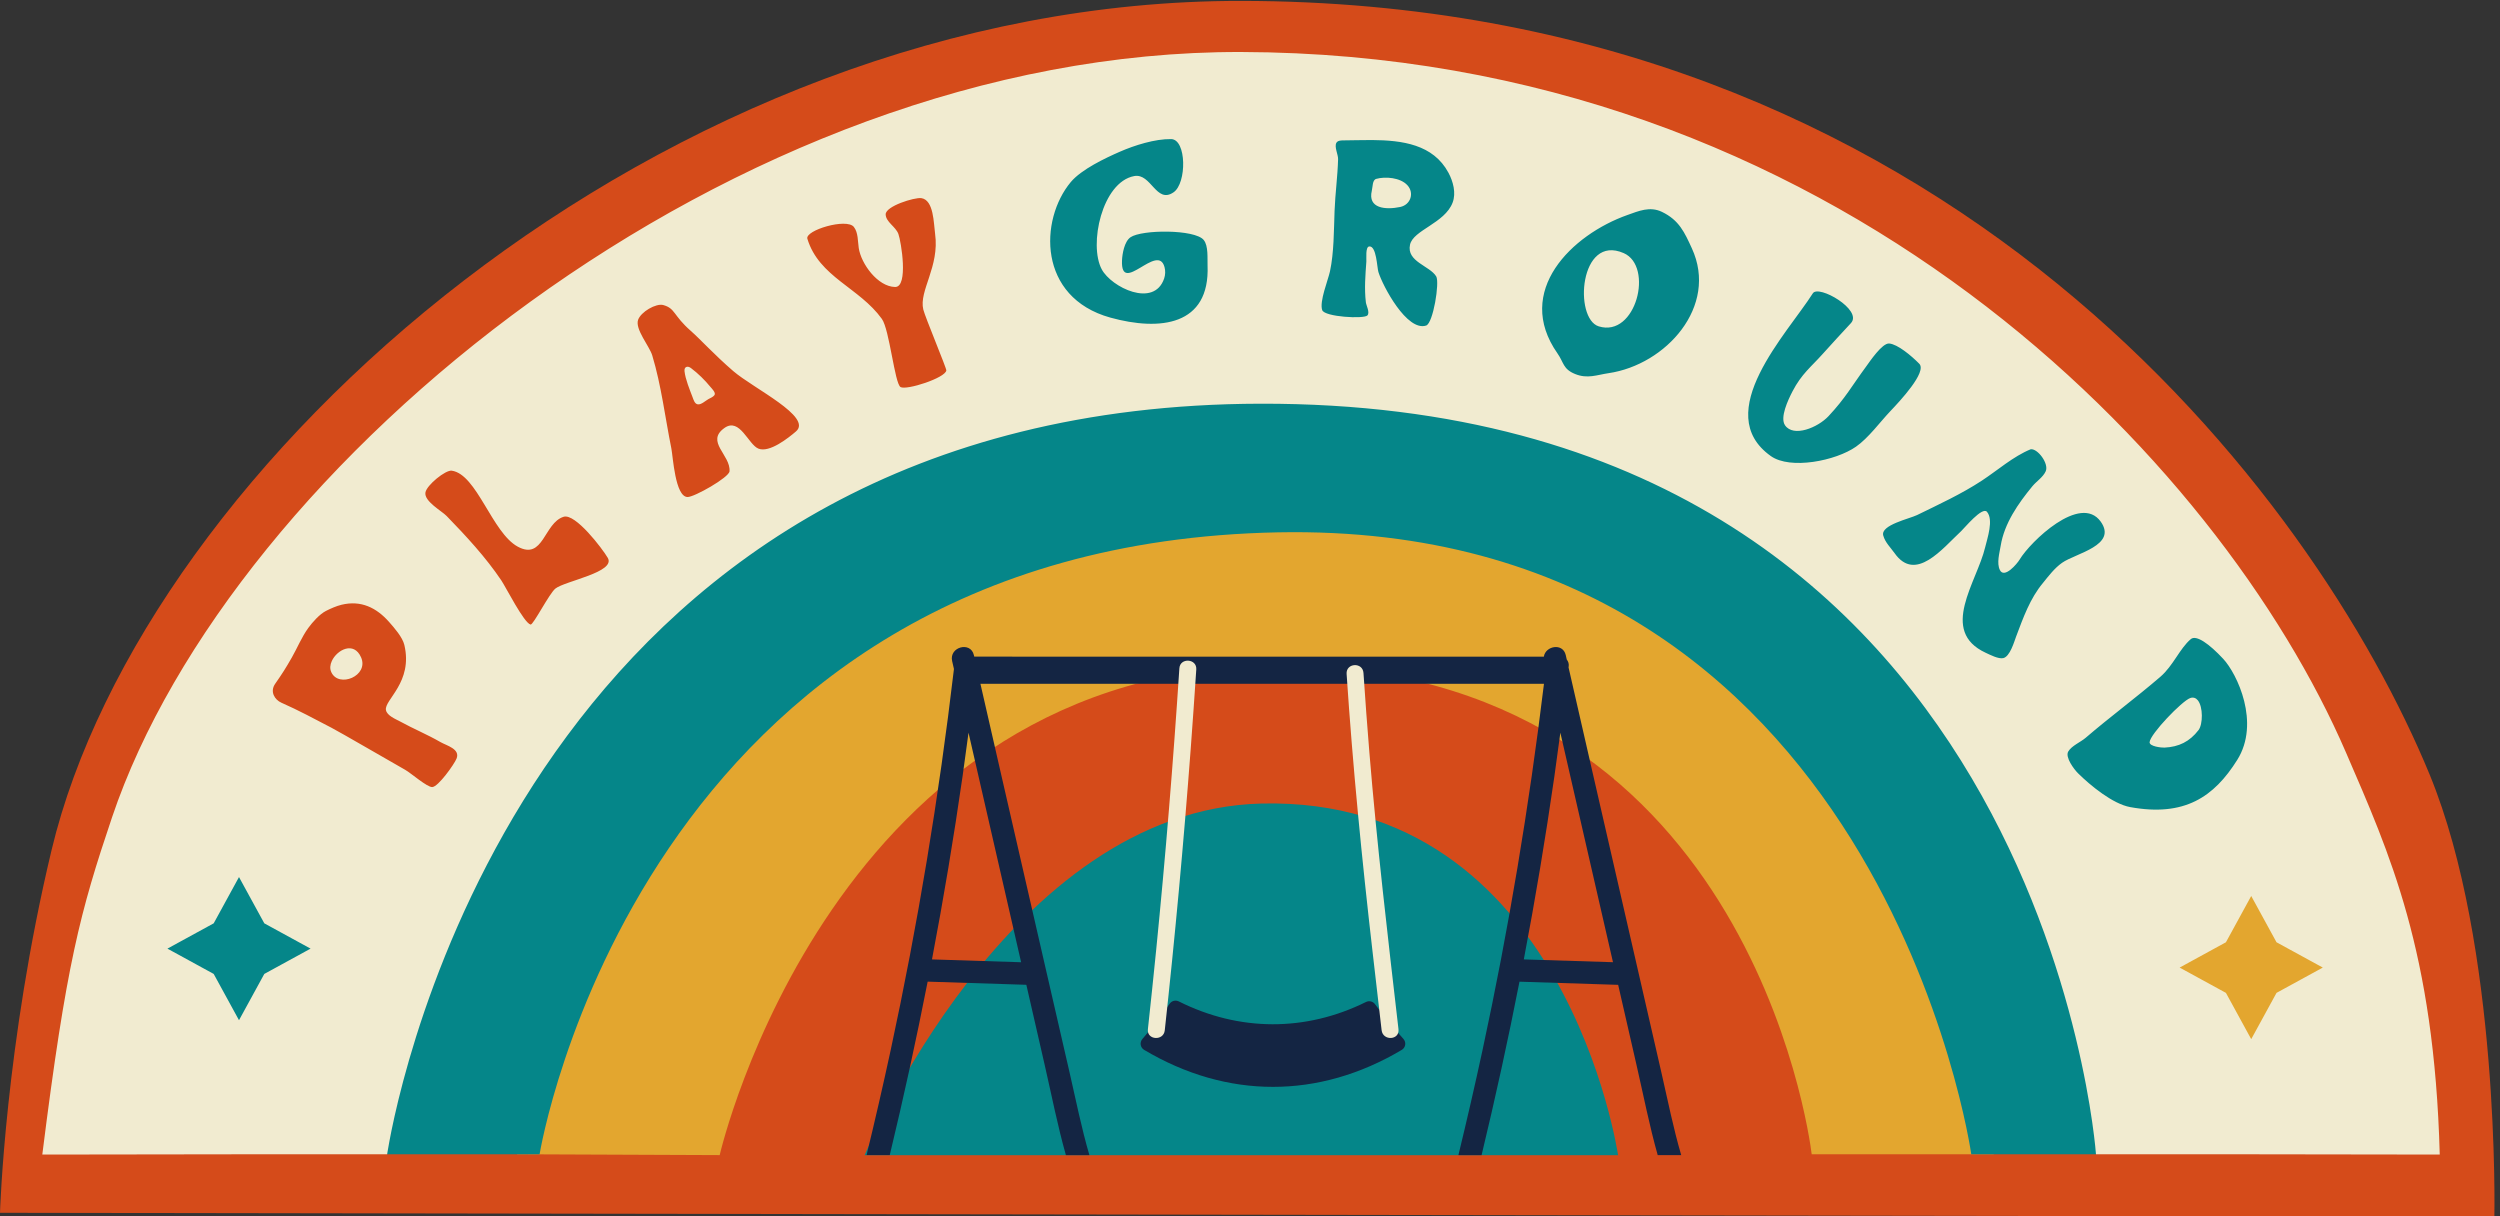
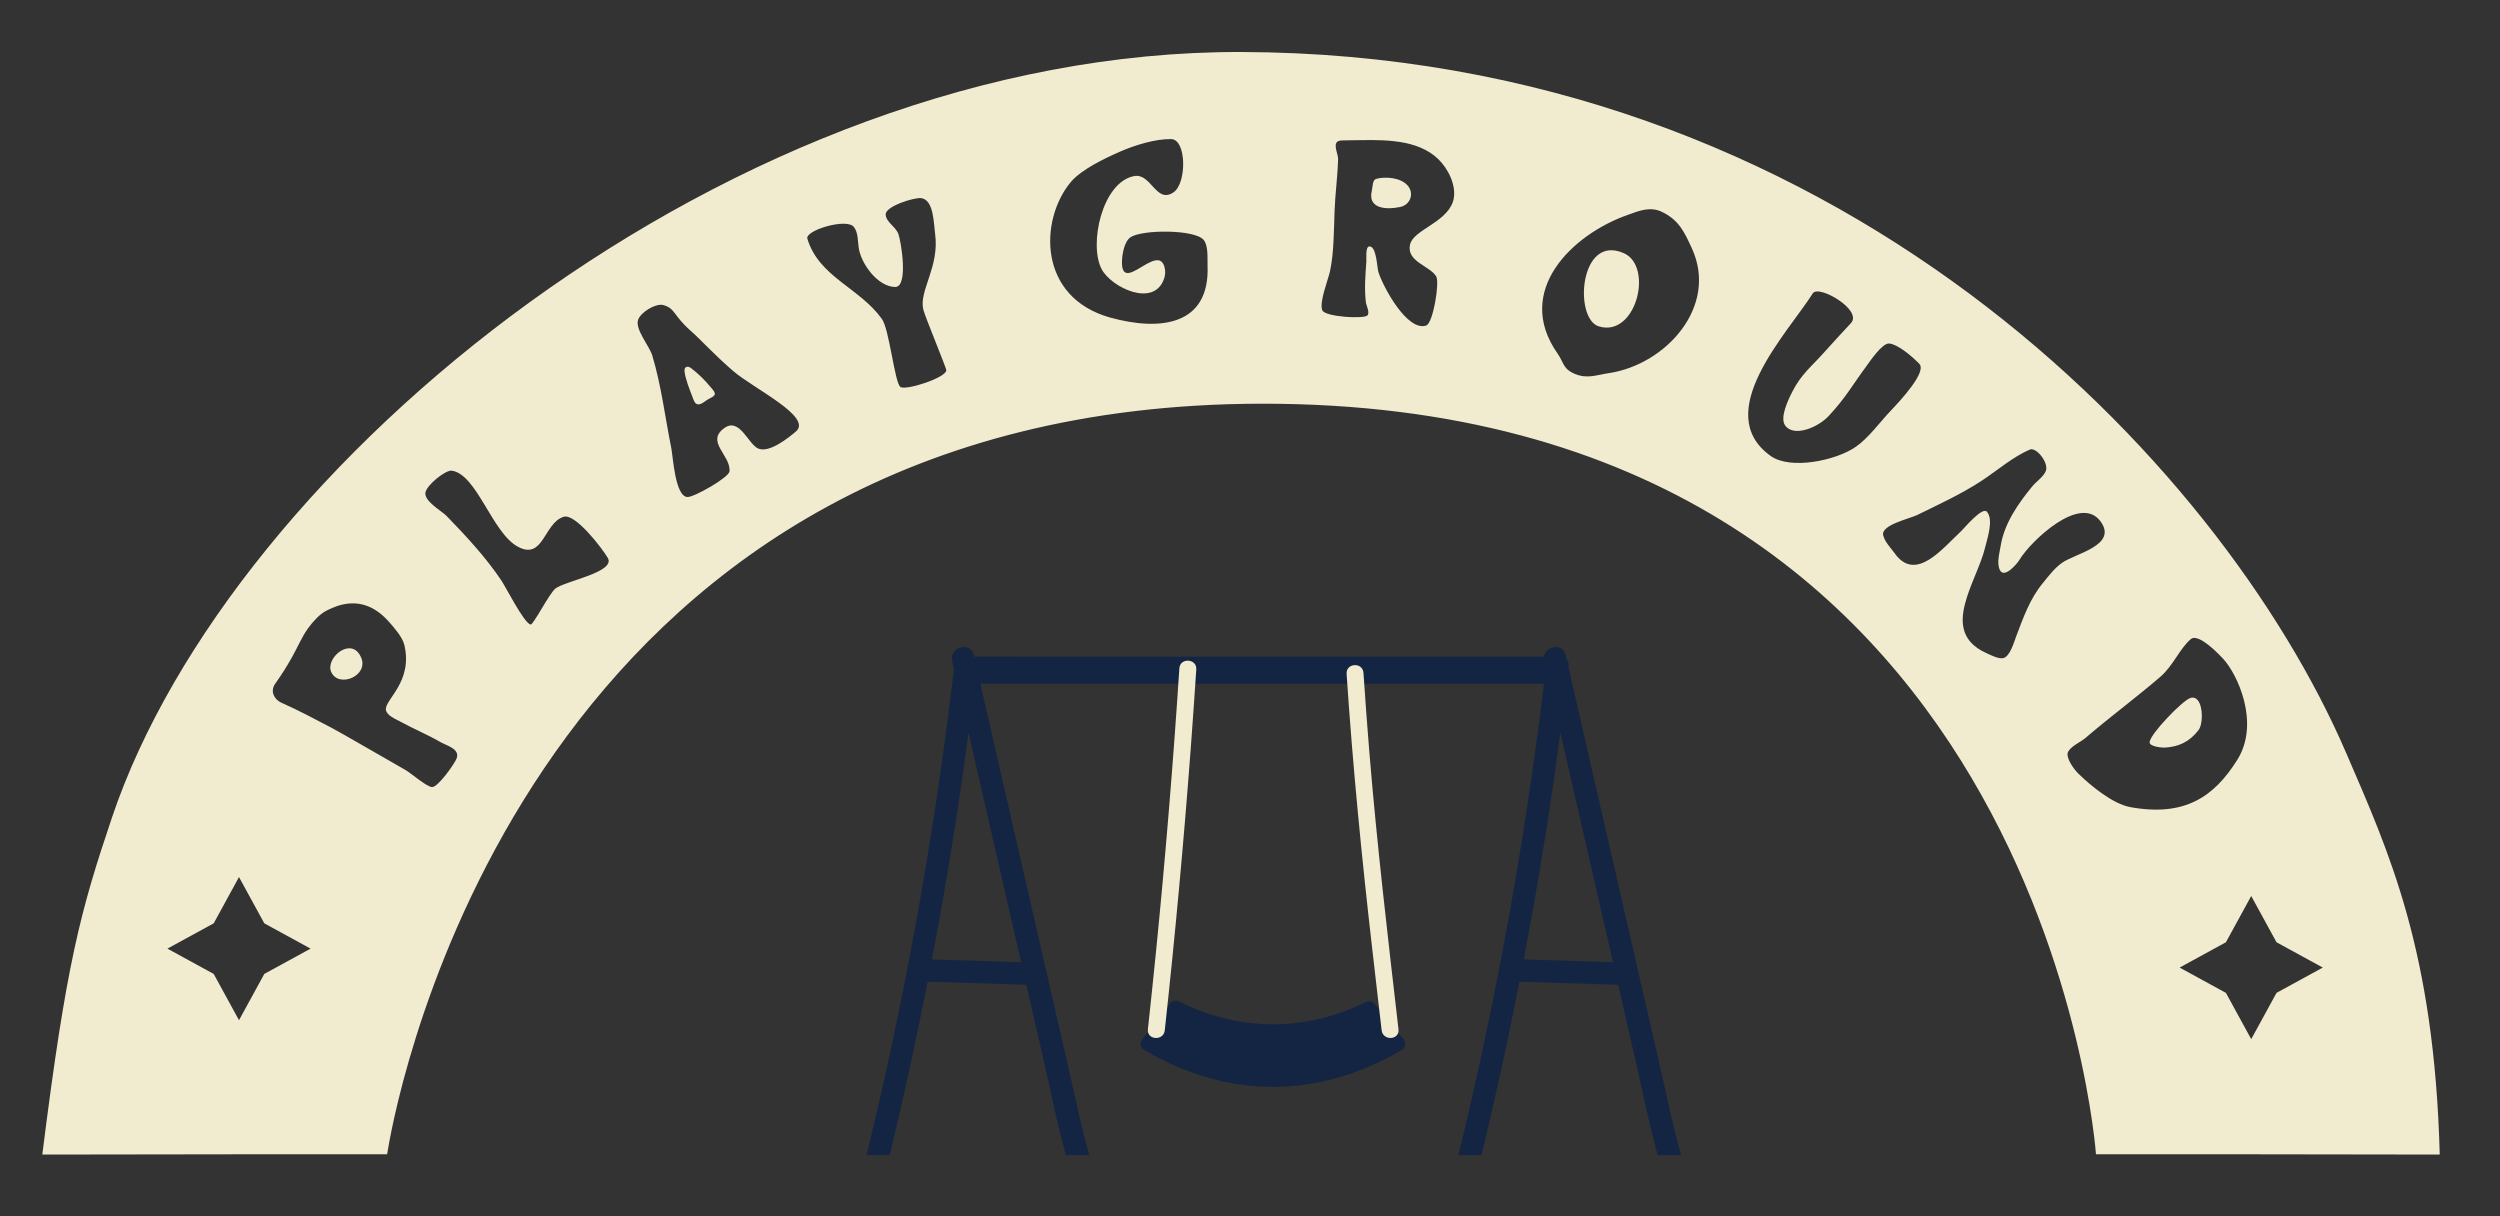
<svg xmlns="http://www.w3.org/2000/svg" height="269.7" preserveAspectRatio="xMidYMid meet" version="1.0" viewBox="0.0 -0.2 554.3 269.7" width="554.3" zoomAndPan="magnify">
  <rect x="0.0" y="-0.2" width="554.3" height="269.7" fill="#333333" stroke="none" />
  <g id="change1_1">
-     <path d="M538.67,171.46c15.67,37.99,14.38,98.12,14.38,98.12L0,268.7c0,0,1.12-37.29,11.43-80.4 C31.91,102.67,146.87-0.16,275.24,0C431.85,0.19,513.28,109.89,538.67,171.46z" fill="#d54b1a" />
-   </g>
+     </g>
  <g id="change2_1">
-     <path d="M442.06,255.72h-40.37c-0.62-5.03-14.71-108.34-118.31-108.34c-98.72,0-123.66,107.89-123.81,108.53 l-44.93-0.19c0,0,26.93-139.15,168.74-141.89C417.2,111.23,442.06,255.72,442.06,255.72z M518.79,190.88h-40.46v46.7h40.46V190.88z" fill="#e3a62f" />
-   </g>
+     </g>
  <g id="change3_1">
-     <path d="M464.72,255.72h-27.65c0,0-19.87-140.48-153.69-137.89c-141.81,2.75-163.74,137.89-163.74,137.89 c-6.58,0-33.8,0-33.8,0s-9.41-32.44,15.55-73.75c26.44-43.74,89.64-96.48,176.96-96.68c61.08-0.14,111.42,23.65,139.13,51 C468.53,186.69,464.72,255.72,464.72,255.72z M279.71,177.96c-56.14,1.34-88.01,77.97-88.01,77.97h167.06 C358.75,255.93,347.15,176.35,279.71,177.96z M73.22,190.88H32.76v46.7h40.46V190.88z M226.4,30.62l6.45,50.49 c0,0,167.48-21.38,237.16,117.35l41.03-32.91c0,0-30.97-46.68-65.03-76.87s-98.26-58.06-98.26-58.06l-72.59-5.42" fill="#058689" />
-   </g>
+     </g>
  <g id="change4_1">
    <path d="M304.86,222.44c-0.46-0.62-1.29-0.82-1.99-0.48c-13.39,6.63-28.14,6.58-41.51-0.13 c-0.71-0.35-1.56-0.14-2.02,0.51c-1.91,2.73-3.94,5.37-6.06,7.84c-0.3,0.36-0.44,0.83-0.36,1.29c0.08,0.46,0.35,0.87,0.76,1.11 c9.21,5.47,18.88,8.2,28.56,8.2c9.68,0,19.35-2.73,28.56-8.2c0.41-0.24,0.69-0.66,0.76-1.13c0.07-0.47-0.08-0.95-0.4-1.31 C308.97,227.73,306.85,225.14,304.86,222.44z M368.37,237.62c1.4,6.1,2.63,12.29,4.39,18.3h-5.21c-1.85-6.55-3.16-13.28-4.68-19.9 c-1.37-5.95-2.73-11.9-4.09-17.86c-7.29-0.23-14.59-0.46-21.88-0.7c-2.52,12.87-5.33,25.69-8.4,38.45h-5.14 c1.88-7.73,3.66-15.48,5.34-23.25c5.79-26.86,10.33-53.98,13.63-81.25H217.38c1.45,6.33,2.89,12.66,4.34,18.99 c3.42,14.94,6.85,29.87,10.28,44.81c1.71,7.47,3.43,14.94,5.15,22.4c1.4,6.1,2.63,12.29,4.39,18.3h-5.21 c-1.85-6.55-3.16-13.28-4.68-19.9c-1.37-5.95-2.73-11.9-4.09-17.86c-7.29-0.23-14.59-0.46-21.88-0.7 c-2.52,12.87-5.33,25.69-8.4,38.45h-5.14c1.88-7.73,3.66-15.48,5.34-23.25c6.02-27.93,10.7-56.14,14.03-84.52 c-0.13-0.58-0.27-1.17-0.4-1.75c-0.72-3.14,4.1-4.46,4.82-1.33c0.03,0.11,0.05,0.23,0.08,0.34H342.3c0.36-2.39,4.22-3.12,4.86-0.34 c0.07,0.33,0.15,0.65,0.22,0.98c0.32,0.41,0.5,0.9,0.44,1.43c-0.01,0.11-0.03,0.21-0.04,0.32c1.72,7.54,3.45,15.07,5.17,22.61 c3.42,14.94,6.85,29.87,10.28,44.81C364.94,222.69,366.66,230.15,368.37,237.62z M214.74,162.25c-0.43,3.22-0.86,6.45-1.32,9.67 c-1.95,13.58-4.21,27.12-6.78,40.6c6.59,0.21,13.18,0.42,19.76,0.63C222.51,196.17,218.62,179.21,214.74,162.25z M357.63,213.14 c-3.89-16.96-7.78-33.92-11.67-50.89c-0.43,3.22-0.86,6.45-1.32,9.67c-1.95,13.58-4.21,27.12-6.78,40.6 C344.46,212.72,351.04,212.93,357.63,213.14z M450.21,99.4c0.01,0,0.02,0,0.02,0c0,0,0,0,0,0L450.21,99.4z" fill="#142543" />
  </g>
  <g id="change5_1">
    <path d="M157.51,85.58c0.31,0.38,1.29,1.3,0.89,1.84c-0.28,0.39-0.92,0.65-1.33,0.87c-0.63,0.34-1.6,1.29-2.37,1.16 c-0.7-0.12-0.93-1.03-1.14-1.57c-0.65-1.72-1.59-3.96-1.79-5.77c-0.06-0.53,0.13-0.84,0.41-0.95s0.65-0.03,1.02,0.25 C154.77,82.59,156.28,84.07,157.51,85.58z M303.61,166.54c-0.48-5.84-0.91-11.68-1.3-17.53c-0.16-2.46-3.91-2.25-3.74,0.22 c1.37,20.58,3.39,41.08,5.75,61.56c0.67,5.81,1.34,11.62,2.01,17.42c0.28,2.44,4.03,2.24,3.74-0.22 C307.71,207.53,305.3,187.08,303.61,166.54z M73.57,146.36c-0.39,0.84-0.47,1.71-0.11,2.48c1.64,3.58,8.39,0.82,6.6-3.29 C78.46,141.9,74.72,143.86,73.57,146.36z M261.49,147.97c-1.36,20.84-3.07,41.65-5.14,62.43c-0.59,5.88-1.2,11.75-1.84,17.62 c-0.26,2.4,3.48,2.64,3.74,0.24c2.27-20.76,4.19-41.55,5.75-62.37c0.44-5.89,0.85-11.78,1.24-17.68 C265.39,145.81,261.65,145.56,261.49,147.97z M9.38,255.79C9.38,255.79,9.38,255.79,9.38,255.79 C9.35,255.79,9.34,255.79,9.38,255.79z M485.62,154.57c-1.82,0.63-8.88,7.98-9.01,9.78c-0.07,0.96,2.65,1.24,3.29,1.21 c3.19-0.15,5.59-1.32,7.56-3.89c0.97-1.27,1.04-5.14-0.17-6.61C486.88,154.56,486.31,154.33,485.62,154.57z M308.76,39.31 c-1.28-0.21-2.63-0.13-3.62,0.15c-0.88,0.25-0.76,1.73-0.98,2.62c-0.95,3.95,3.04,4.29,6.3,3.61c2.31-0.49,3.17-3.1,1.59-4.82 C311.26,40.01,310.04,39.52,308.76,39.31z M540.94,255.79c-0.36,0-48.17-0.07-48.17-0.07h-28.05c0,0-11.67-166.81-185.28-166.41 c-156.5,0.36-188.98,141.48-193.1,163.53c-0.17,0.93-0.3,1.65-0.38,2.14c-0.03,0.19-0.06,0.35-0.08,0.47 c-0.03,0.18-0.04,0.27-0.04,0.27H59.15c0,0-48.58,0.07-49.77,0.07c5.3-42.29,8.41-53.86,15.46-74.77 C51.23,102.73,162.35,11.01,275.2,11.33c131.78,0.37,217.07,90.71,244.97,155.36C529.75,188.9,539.72,210.58,540.94,255.79z M68.86,210.13l-10.26-5.61l-5.61-10.26l-5.61,10.26l-10.26,5.61l10.26,5.61L52.99,226l5.61-10.26L68.86,210.13z M97.65,164.33 c-2.91-1.68-5.99-2.94-8.91-4.55c-0.99-0.54-2.94-1.29-3.17-2.55c-0.41-2.25,6.05-6.16,4.08-14.44c-0.4-1.7-2.24-3.8-3.4-5.11 c-2.77-3.13-6.21-4.85-10.54-3.79c-1.13,0.28-2.39,0.83-3.43,1.36c-1.43,0.73-2.97,2.47-3.92,3.77c-1.47,2.02-2.43,4.42-3.66,6.57 c-1.35,2.36-2.1,3.55-3.69,5.82c-1.23,1.77-0.08,3.55,1.37,4.19c3.81,1.68,7.46,3.65,11.14,5.57c2.11,1.1,12.91,7.39,16.31,9.31 c1.31,0.74,4.85,3.86,6,3.83c1.32-0.03,4.87-5.03,5.39-6.3C102.11,165.86,99.02,165.12,97.65,164.33z M134.75,123.48 c-1.19-2.03-7.17-9.91-9.78-9.1c-4.39,1.37-4.44,9.74-10.18,6.62c-5.69-3.09-9.06-16.07-14.63-16.84c-1.39-0.19-5.53,3.19-5.83,4.81 c-0.37,1.96,3.63,4.13,4.7,5.24c4.31,4.44,8.67,9.14,12.13,14.29c1,1.49,5.02,9.44,6.48,9.78c0.58,0.14,4.16-6.93,5.51-7.99 C125.28,128.61,136.63,126.66,134.75,123.48z M162.58,82.08c-4.23-3.65-7.27-7.03-9.41-8.91c-3.97-3.49-3.4-4.99-6.13-5.74 c-0.76-0.21-2.03,0.16-3.16,0.83c-1.13,0.66-2.1,1.6-2.4,2.45c-0.73,2.06,2.52,5.85,3.13,7.87c2.01,6.63,2.87,13.84,4.24,20.63 c0.37,1.84,0.84,10.72,3.58,10.79c1.5,0.04,9.21-4.34,9.32-5.7c0.28-3.61-5.4-6.59-1.11-9.62c3.38-2.39,5.28,3.7,7.52,4.59 c2.45,0.98,6.65-2.38,8.32-3.81C180.25,92.24,167.07,85.94,162.58,82.08z M209.82,81.93c0.06-0.46-4.7-11.82-5.11-13.51 c-1-4.15,3.64-9.47,2.62-16.78c-0.32-2.32-0.28-7.51-3.06-7.91c-1.5-0.21-7.93,1.78-7.9,3.6c0.03,1.69,2.21,2.7,2.82,4.34 c0.6,1.62,2.29,11.83-0.74,11.76c-3.85-0.08-7.53-5.14-8.05-8.64c-0.22-1.44-0.1-3.42-1.08-4.67c-1.59-2.04-10.88,0.75-10.31,2.62 c2.58,8.5,11.54,10.83,16.52,17.77c1.69,2.36,2.84,14.34,4.14,15.11C200.98,86.38,209.6,83.6,209.82,81.93z M267.74,58.68 c-0.06-1.54,0.22-4.4-0.87-5.69c-1.98-2.37-13.72-2.31-16.22-0.58c-1.37,0.95-1.82,3.7-1.88,5.17c-0.3,7.84,7.95-4.11,9.43,1.45 c0.22,0.81,0.19,1.71-0.08,2.51c-2.24,6.62-11.71,1.96-13.84-2.02c-2.92-5.45,0.06-19.34,7.19-20.68c3.78-0.71,4.87,6.25,8.73,3.6 c2.96-2.03,2.9-11.75-0.54-11.8c-3.58-0.06-8.14,1.39-11.32,2.78c-3.26,1.42-8.57,3.93-10.93,6.75c-6.95,8.34-7.37,25.56,8.78,30.05 C257.19,73.26,268.28,72.01,267.74,58.68z M321.15,38.1c-3.37-6.3-10.27-7.2-16.94-7.25c-2.23-0.02-4.43,0.08-6.48,0.08 c-0.46,0-1.16,0.05-1.43,0.54c-0.5,0.89,0.41,2.62,0.38,3.61c-0.1,3.85-0.64,7.65-0.78,11.49c-0.16,4.25-0.12,9.24-1.02,13.41 c-0.43,1.95-2.38,6.7-1.72,8.58c0.54,1.52,9.26,2,10.02,1.18c0.6-0.66-0.25-2.18-0.34-2.91c-0.36-3.06-0.11-6.01,0.11-9.05 c0.05-0.66-0.25-3.26,0.64-3.34c1.62-0.14,1.71,4.63,2.03,5.67c0.96,3.11,6.34,13.27,10.59,11.87c1.55-0.51,3.02-9.58,2.23-10.89 c-1.44-2.38-6.63-3.27-5.81-7.04c0.7-3.23,7.7-4.75,9.44-9.32C322.89,42.58,322.18,40.02,321.15,38.1z M375.12,54.86 c-1.61-3.5-2.81-6.26-6.67-8.1c-2.65-1.26-5.14-0.17-7.59,0.7c-12.34,4.36-25.23,16.88-15.54,30.69c1.43,2.04,1.2,3.47,3.9,4.57 c2.76,1.13,4.83,0.2,7.43-0.18C369.36,80.68,381.05,67.73,375.12,54.86z M419.13,90.96c2.09-2.2,8.19-8.7,6.41-10.51 s-4.81-4.33-6.67-4.49c-1.56-0.13-4.34,4.06-5.07,5.05c-3.29,4.47-4.58,6.99-8.38,11.06c-2.38,2.54-7.76,4.75-9.64,2.03 c-1.18-1.71,0.66-5.61,1.65-7.52c2.02-3.9,4.19-5.49,6.65-8.25c2.2-2.47,4.16-4.55,6.32-6.9c2.65-2.9-7.2-8.59-8.46-6.59 c-5.58,8.81-22.75,26.53-9.31,36.08c4.32,3.07,14.39,1.06,18.88-2.08C414.28,96.91,416.82,93.39,419.13,90.96z M457.21,124.58 c2.98-2.1,12.35-3.85,8.55-9.14c-4.5-6.25-15.59,4.46-17.97,8.43c-0.56,0.94-3.39,4.29-4.37,2.33c-0.77-1.53-0.08-3.84,0.17-5.38 c0.8-4.97,3.88-9.38,7.04-13.22c0.91-1.1,2.35-1.98,2.95-3.32c0.74-1.67-1.77-5.06-3.33-4.87c-3.87,1.58-7.35,4.67-10.84,6.96 c-4.53,2.97-9.51,5.26-14.36,7.63c-1.68,0.82-8.13,2.21-7.5,4.52c0.43,1.56,1.61,2.65,2.52,3.93c4.65,6.58,10.58-1,14.77-4.9 c0.75-0.7,4.67-5.49,5.71-4.27c1.52,1.77,0.06,5.92-0.4,7.87c-1.82,7.7-10.31,18.56,0.13,23.39c0.93,0.43,2.83,1.42,3.88,1.18 c1.5-0.34,2.43-3.66,2.87-4.83c1.56-4.12,3.06-8.4,5.94-11.84C454.23,127.49,455.54,125.75,457.21,124.58z M496.04,168.29 c5.16-8.22-0.02-19.09-3.11-22.41c-3.09-3.32-5.98-5.39-7.18-4.38c-2.48,2.1-3.88,5.89-6.78,8.38c-5.38,4.63-11.13,8.86-16.53,13.5 c-1.13,0.97-3.11,1.76-3.87,3.05c-0.74,1.26,1.3,3.96,2.17,4.82c2.74,2.71,7.69,6.79,11.56,7.5 C484.35,180.95,490.88,176.51,496.04,168.29z M515.01,214.33l-10.26-5.61l-5.61-10.26l-5.61,10.26l-10.26,5.61l10.26,5.61 l5.61,10.26l5.61-10.26L515.01,214.33z M360.01,55.92c-9.84-4.31-11.09,14.52-5.54,16.24C362.76,74.72,366.71,58.85,360.01,55.92z" fill="#f1ebd0" />
  </g>
</svg>